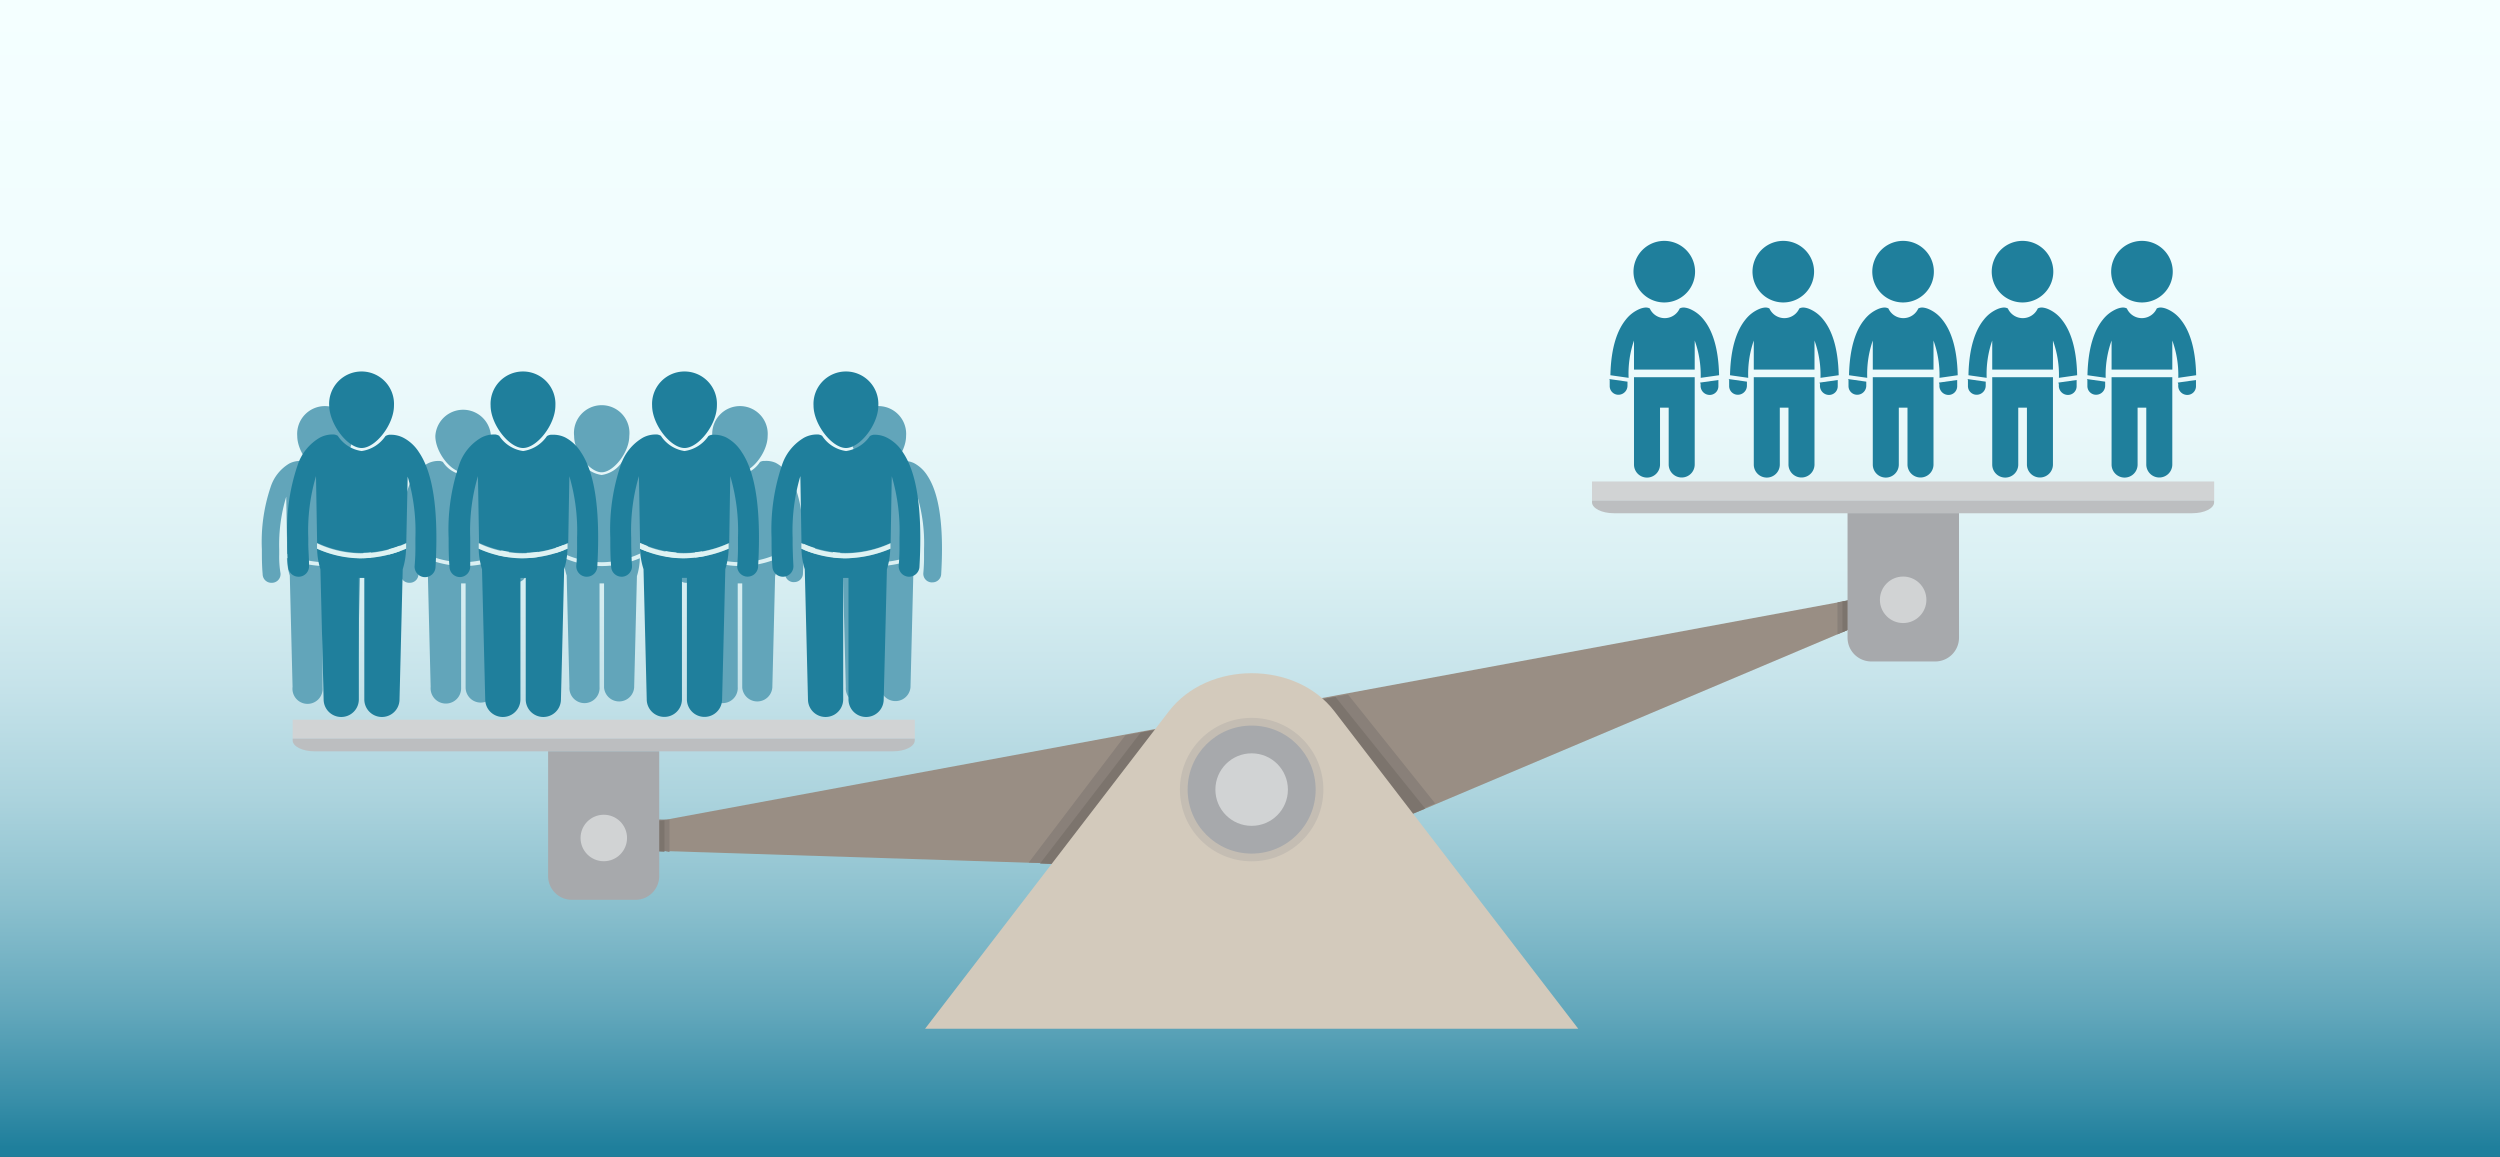
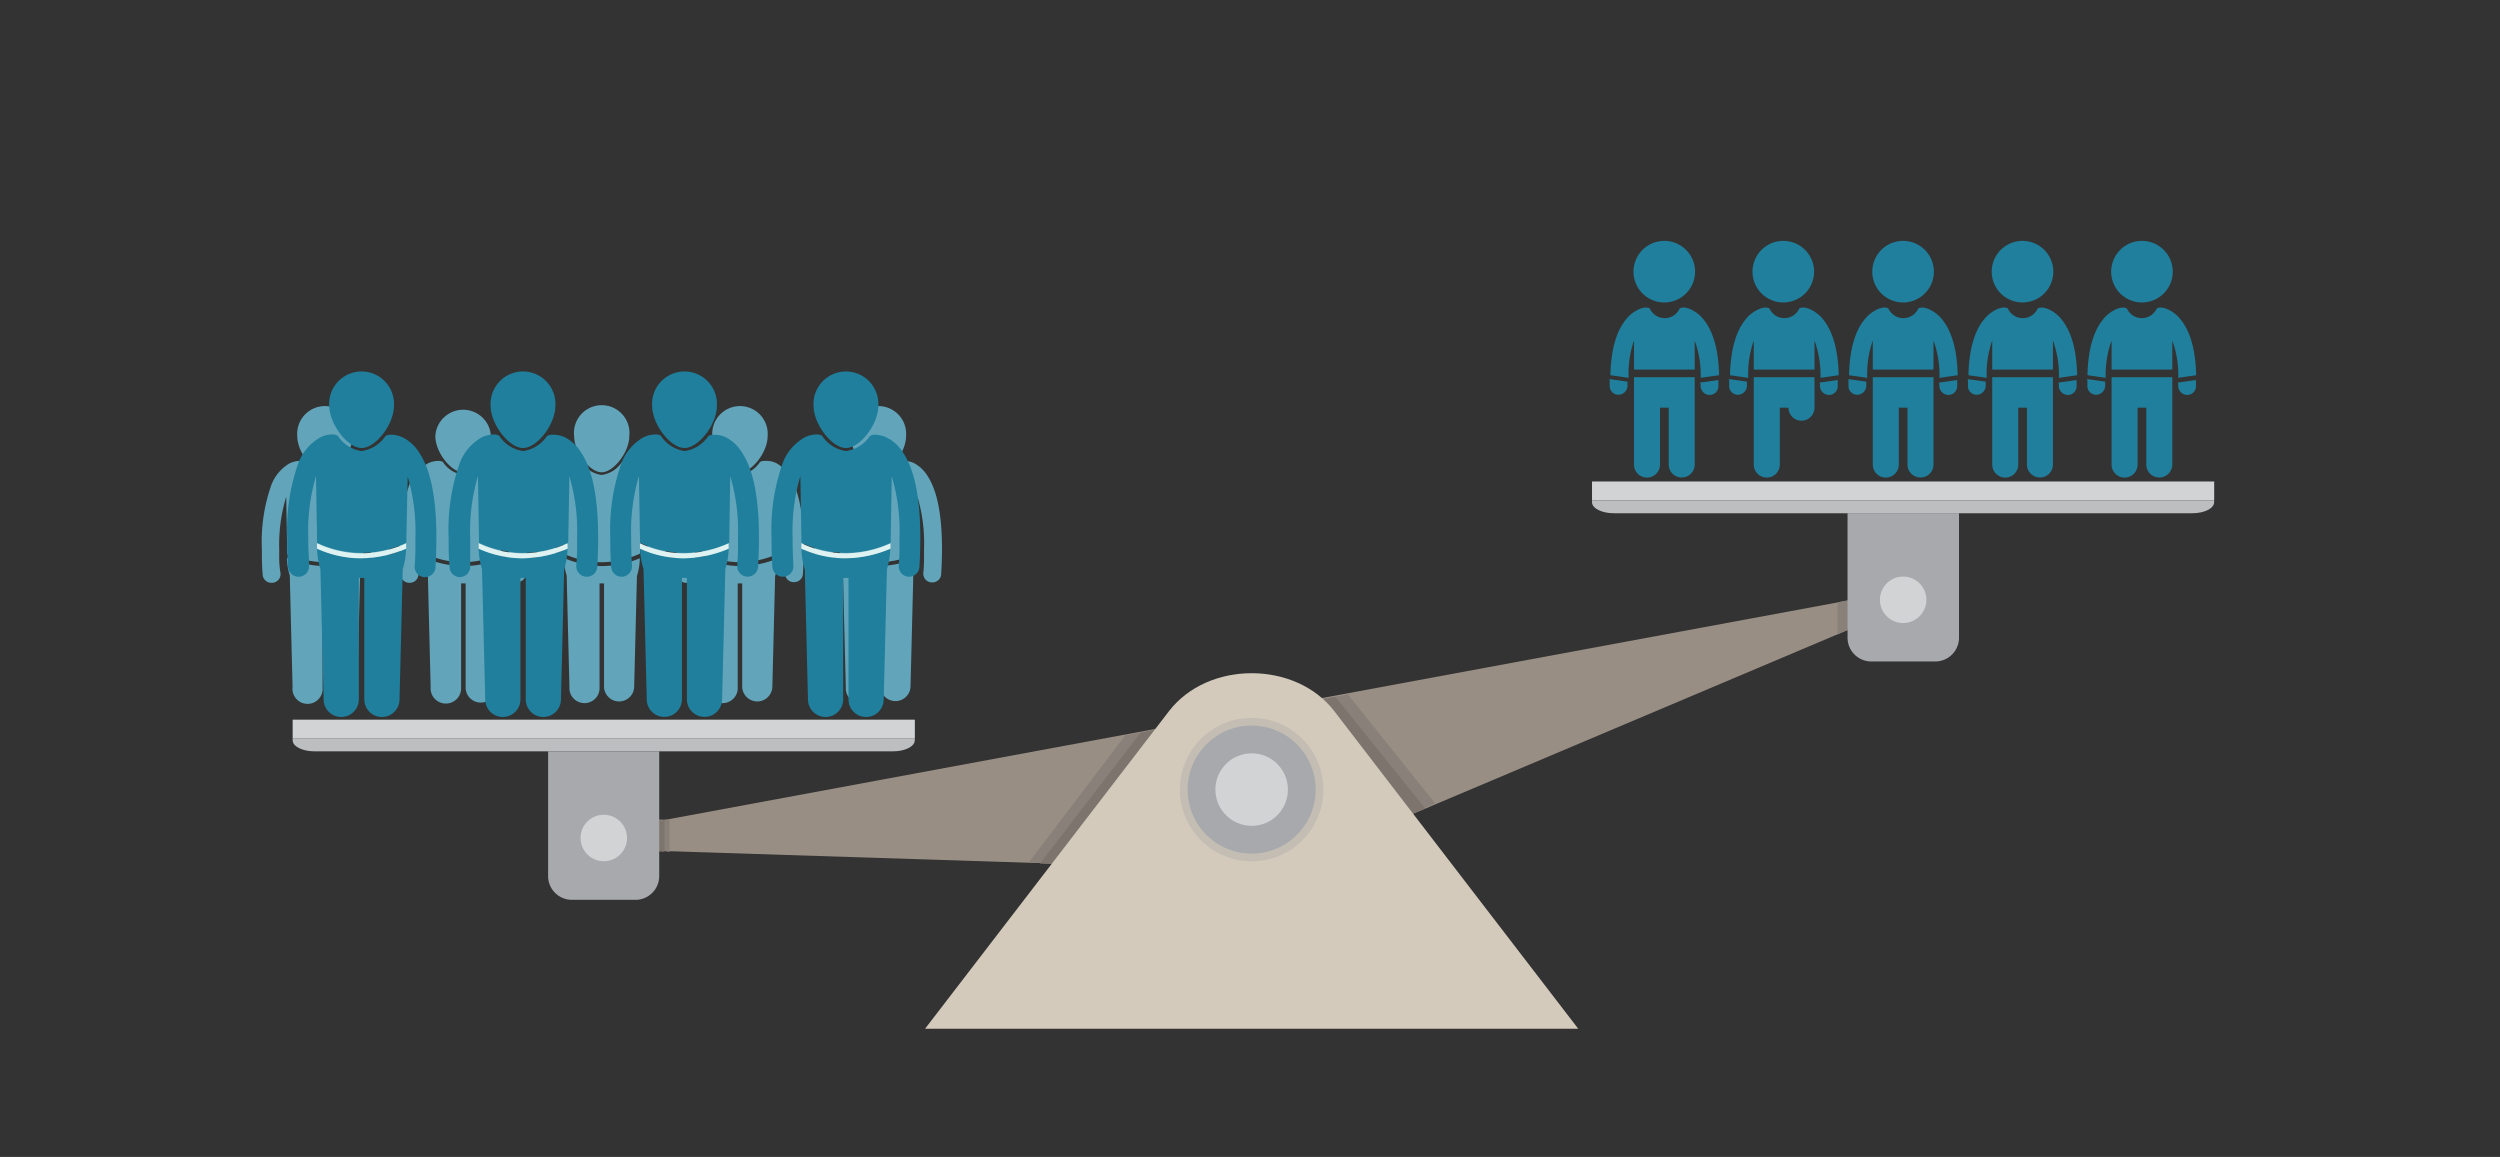
<svg xmlns="http://www.w3.org/2000/svg" viewBox="0 0 288.22 133.38">
  <rect x="0" y="0" width="288.22" height="133.38" fill="#333333" stroke="none" />
  <defs>
    <style>.cls-1{fill:url(#linear-gradient);}.cls-2{fill:#998e84;}.cls-3{fill:#898079;}.cls-4{fill:#7c746d;}.cls-5{fill:#d3cabc;}.cls-6{fill:#c4bdb3;}.cls-7{fill:#a7a9ac;}.cls-8{fill:#d1d3d4;}.cls-9{fill:#bcbec0;}.cls-10{fill:#62a5ba;}.cls-11{fill:#1f7f9c;}.cls-12{fill:#def2f2;}</style>
    <linearGradient id="linear-gradient" x1="-57.8" y1="923.84" x2="-57.8" y2="732.88" gradientTransform="matrix(1.33, 0, 0, -0.7, 220.99, 645.29)" gradientUnits="userSpaceOnUse">
      <stop offset="0" stop-color="#f4ffff" />
      <stop offset="0.23" stop-color="#f1fdfe" />
      <stop offset="0.38" stop-color="#e9f8fa" />
      <stop offset="0.5" stop-color="#daf0f3" />
      <stop offset="0.6" stop-color="#c6e3ea" />
      <stop offset="0.7" stop-color="#abd3dd" />
      <stop offset="0.79" stop-color="#8bc0ce" />
      <stop offset="0.88" stop-color="#64a8bc" />
      <stop offset="0.96" stop-color="#388ea8" />
      <stop offset="1" stop-color="#1f7f9c" />
    </linearGradient>
  </defs>
  <title>Aging_Graphic_State_B</title>
  <g id="Layer_2" data-name="Layer 2">
    <g id="Layer_1-2" data-name="Layer 1">
      <g id="Layer_1-2-2" data-name="Layer 1-2">
-         <rect class="cls-1" width="288.22" height="133.38" />
-       </g>
+         </g>
      <polygon class="cls-2" points="75.75 94.69 75.75 98.09 147.37 100.39 213.59 72.39 213.59 69.13 75.75 94.69" />
      <path class="cls-3" d="M118.6,99.44l28.14,1.1,18.72-7.91L155.4,80.06l-25.66,4.71Z" />
      <polygon class="cls-4" points="119.9 99.56 146.45 100.53 164.31 93.22 153.95 80.33 131.51 84.45 119.9 99.56" />
      <path class="cls-5" d="M153.84,82l28.11,36.6h-75.3L134.76,82C139.25,76.15,149.36,76.15,153.84,82Z" />
      <circle class="cls-6" cx="144.3" cy="91.03" r="8.27" />
      <circle class="cls-7" cx="144.3" cy="91.03" r="7.38" />
      <circle class="cls-8" cx="144.3" cy="91.03" r="4.18" />
      <rect class="cls-8" x="33.74" y="82.97" width="71.73" height="2.19" />
      <rect class="cls-8" x="183.54" y="55.51" width="71.73" height="2.19" />
      <path class="cls-9" d="M183.54,57.7v.21c0,.69,1.13,1.26,2.51,1.26h66.7c1.39,0,2.51-.56,2.51-1.26V57.7Z" />
      <path class="cls-9" d="M33.74,85.16v.2c0,.69,1.13,1.26,2.51,1.26h66.7c1.39,0,2.51-.56,2.51-1.26v-.2Z" />
      <polygon class="cls-3" points="77.18 94.5 69.61 94.39 70.24 96.69 77.18 98.23 77.18 94.5" />
      <polygon class="cls-3" points="211.84 73.14 220.05 69.5 219.29 68 211.84 69.44 211.84 73.14" />
      <polygon class="cls-4" points="76.61 94.58 69.61 95.48 70.2 97.88 76.61 98.2 76.61 94.58" />
-       <polygon class="cls-4" points="220.05 69.5 219.41 68.08 212.41 69.34 212.41 72.89 220.05 69.5" />
      <path class="cls-7" d="M63.19,86.62V101a2.74,2.74,0,0,0,2.74,2.74h7.36A2.74,2.74,0,0,0,76,101V86.62Z" />
      <path class="cls-7" d="M213,59.16V73.52a2.74,2.74,0,0,0,2.74,2.74h7.37a2.74,2.74,0,0,0,2.74-2.74h0V59.16Z" />
      <circle class="cls-8" cx="69.61" cy="96.61" r="2.68" />
      <circle class="cls-8" cx="219.41" cy="69.15" r="2.68" />
      <path class="cls-10" d="M37.46,65.26a11.26,11.26,0,0,1-4.38-.94v.11a7.35,7.35,0,0,0,.33,1.92c.15,6.16.32,12.84.32,12.84a1.74,1.74,0,1,0,3.46.07v-12h.52v12a1.74,1.74,0,0,0,3.48,0s.17-6.68.32-12.84a7.36,7.36,0,0,0,.33-1.92v-.14A11.26,11.26,0,0,1,37.46,65.26Z" />
      <path class="cls-10" d="M40.38,53.14h-.19a1,1,0,0,0-.38.12,3.37,3.37,0,0,1-2.35,1.5,3.37,3.37,0,0,1-2.35-1.5,1,1,0,0,0-.38-.12h-.19a2.68,2.68,0,0,0-1.19.3,4.9,4.9,0,0,0-2.16,2.74,19.71,19.71,0,0,0-1,7.15c0,.87,0,1.83.09,2.86a1,1,0,0,0,1,1h.06a1,1,0,0,0,1-1.1,11.22,11.22,0,0,1-.15-2.15v-.6A19,19,0,0,1,33,57.26l.11,6.58.6.25a10.65,10.65,0,0,0,3.8.73,10.83,10.83,0,0,0,4.39-1L42,57.26a19,19,0,0,1,.76,6.07v.6a20.14,20.14,0,0,1-.08,2.14,1,1,0,0,0,.89,1.09h.17a1,1,0,0,0,1-1c.06-1,.09-2,.09-2.86,0-4.51-.73-7-1.69-8.45a4.07,4.07,0,0,0-1.54-1.44A2.68,2.68,0,0,0,40.38,53.14Z" />
      <path class="cls-10" d="M37.46,54.45c1.37,0,3.19-2.31,3.19-4.18a3.2,3.2,0,1,0-6.38,0C34.27,52.14,36.09,54.45,37.46,54.45Z" />
      <path class="cls-10" d="M53.41,65.26A11.26,11.26,0,0,1,49,64.32v.11a7.35,7.35,0,0,0,.33,1.92c.15,6.16.32,12.84.32,12.84a1.76,1.76,0,1,0,3.51.07v-12h.52v12a1.74,1.74,0,0,0,3.48,0s.17-6.68.32-12.84a7.36,7.36,0,0,0,.33-1.92v-.14A11.26,11.26,0,0,1,53.41,65.26Z" />
      <path class="cls-10" d="M56.33,53.14h-.14a1,1,0,0,0-.38.12,3.37,3.37,0,0,1-2.35,1.5,3.37,3.37,0,0,1-2.4-1.5,1,1,0,0,0-.38-.12h-.19a2.68,2.68,0,0,0-1.19.3,4.9,4.9,0,0,0-2.21,2.74,19.71,19.71,0,0,0-1,7.15c0,.87,0,1.83.09,2.86a1,1,0,0,0,1,1h.06a1,1,0,0,0,1-1.1c-.05-.83-.05-1.49-.05-2.15v-.6a19,19,0,0,1,.72-6.08L49,63.84l.6.25a10.65,10.65,0,0,0,3.8.73,10.83,10.83,0,0,0,4.39-1l.11-6.56a19,19,0,0,1,.76,6.07v0q0,.27,0,.55a20.14,20.14,0,0,1-.08,2.14,1,1,0,0,0,.89,1.09h.17a1,1,0,0,0,1-1c.06-1,.09-2,.09-2.86,0-4.51-.73-7-1.69-8.45a4.07,4.07,0,0,0-1.54-1.44A2.68,2.68,0,0,0,56.33,53.14Z" />
      <path class="cls-10" d="M53.41,54.45c1.37,0,3.19-2.31,3.19-4.18a3.21,3.21,0,0,0-6.41,0h0C50.19,52.14,52,54.45,53.41,54.45Z" />
      <path class="cls-10" d="M69.36,65.26A11.26,11.26,0,0,1,65,64.32v.11a7.35,7.35,0,0,0,.33,1.92c.15,6.16.32,12.84.32,12.84a1.74,1.74,0,1,0,3.47,0V67.26h.52v12a1.74,1.74,0,0,0,3.47,0s.17-6.68.32-12.84a7.36,7.36,0,0,0,.33-1.92v-.14A11.26,11.26,0,0,1,69.36,65.26Z" />
      <path class="cls-10" d="M72.28,53.14h-.19a1,1,0,0,0-.38.12,3.37,3.37,0,0,1-2.35,1.5A3.37,3.37,0,0,1,67,53.26a1,1,0,0,0-.38-.12h-.19a2.68,2.68,0,0,0-1.19.3A4.9,4.9,0,0,0,63,56.18a19.71,19.71,0,0,0-1,7.15c0,.87,0,1.83.09,2.86a1,1,0,0,0,1,1h.06a1,1,0,0,0,1-1.1c0-.76-.07-1.47-.08-2.14v-.6a19,19,0,0,1,.75-6.09L65,63.84l.6.25a10.65,10.65,0,0,0,3.8.73,10.83,10.83,0,0,0,4.39-1l.11-6.56a19,19,0,0,1,.76,6.07v.6a20.14,20.14,0,0,1-.08,2.14,1,1,0,0,0,.89,1.09h.17a1,1,0,0,0,1-1c.06-1,.09-2,.09-2.86,0-4.51-.73-7-1.69-8.45a4.07,4.07,0,0,0-1.54-1.44A2.68,2.68,0,0,0,72.28,53.14Z" />
      <path class="cls-10" d="M69.36,54.45c1.37,0,3.19-2.31,3.19-4.18a3.2,3.2,0,1,0-6.36,0C66.19,52.14,68,54.45,69.36,54.45Z" />
      <path class="cls-10" d="M85.31,65.26a11.26,11.26,0,0,1-4.38-.94v.11a7.35,7.35,0,0,0,.33,1.92c.15,6.16.32,12.84.32,12.84a1.74,1.74,0,1,0,3.47,0V67.26h.52v12a1.74,1.74,0,0,0,3.47,0s.17-6.68.32-12.84a7.36,7.36,0,0,0,.33-1.92v-.14A11.26,11.26,0,0,1,85.31,65.26Z" />
      <path class="cls-10" d="M88.19,53.14H88a1,1,0,0,0-.38.12,3.37,3.37,0,0,1-2.35,1.5A3.37,3.37,0,0,1,83,53.26a1,1,0,0,0-.38-.12h-.19a2.68,2.68,0,0,0-1.19.3A4.9,4.9,0,0,0,79,56.18a19.71,19.71,0,0,0-1,7.15c0,.87,0,1.83.09,2.86a1,1,0,0,0,1,1h.11a1,1,0,0,0,1-1.1c0-.76-.07-1.47-.08-2.14v-.6a19,19,0,0,1,.7-6.09l.11,6.58.6.25a10.65,10.65,0,0,0,3.8.73,10.83,10.83,0,0,0,4.39-1l.11-6.56a19,19,0,0,1,.76,6.07v0q0,.27,0,.55a20.14,20.14,0,0,1-.08,2.14,1,1,0,0,0,.89,1.09h.17a1,1,0,0,0,1-1c.06-1,.09-2,.09-2.86,0-4.51-.73-7-1.69-8.45a4.07,4.07,0,0,0-1.54-1.44A2.68,2.68,0,0,0,88.19,53.14Z" />
      <path class="cls-10" d="M85.31,54.45c1.37,0,3.19-2.31,3.19-4.18a3.2,3.2,0,1,0-6.38,0C82.12,52.14,83.94,54.45,85.31,54.45Z" />
      <path class="cls-10" d="M101.27,65.26a11.26,11.26,0,0,1-4.38-.94v.11a7.35,7.35,0,0,0,.3,1.95c.15,6.16.32,12.84.32,12.84a1.74,1.74,0,1,0,3.47,0v-12h.52v12a1.74,1.74,0,0,0,3.47,0s.17-6.68.32-12.84a7.36,7.36,0,0,0,.33-1.92v-.14A11.26,11.26,0,0,1,101.27,65.26Z" />
      <path class="cls-10" d="M104.19,53.14H104a1,1,0,0,0-.38.12,2.59,2.59,0,0,1-4.7,0,1,1,0,0,0-.38-.12h-.19a2.68,2.68,0,0,0-1.19.3,4.9,4.9,0,0,0-2.21,2.74,19.71,19.71,0,0,0-1,7.15c0,.87,0,1.83.09,2.86a1,1,0,0,0,1,1h.06a1,1,0,0,0,1-1.1c0-.76-.07-1.47-.08-2.14v-.6a19,19,0,0,1,.74-6.09l.11,6.58.6.25a10.65,10.65,0,0,0,3.8.73,10.83,10.83,0,0,0,4.39-1l.11-6.58a19,19,0,0,1,.76,6.07v.6a20.14,20.14,0,0,1-.08,2.14,1,1,0,0,0,.89,1.09h.17a1,1,0,0,0,1-1c.06-1,.09-2,.09-2.86,0-4.51-.73-7-1.69-8.45a4.07,4.07,0,0,0-1.54-1.44A2.68,2.68,0,0,0,104.19,53.14Z" />
      <path class="cls-10" d="M101.27,54.45c1.37,0,3.19-2.31,3.19-4.18a3.2,3.2,0,1,0-6.38,0C98.08,52.14,99.89,54.45,101.27,54.45Z" />
      <path class="cls-11" d="M41.69,64.35a13.18,13.18,0,0,1-5.13-1.09v.13a8.61,8.61,0,0,0,.38,2.24c.18,7.21.37,15,.37,15a2,2,0,0,0,4.06,0v-14H42v14a2,2,0,0,0,4.06,0s.2-7.81.37-15a8.61,8.61,0,0,0,.38-2.24v-.13A13.17,13.17,0,0,1,41.69,64.35Z" />
      <path class="cls-11" d="M45.1,50.12h-.22a1.21,1.21,0,0,0-.44.15A4,4,0,0,1,41.69,52a3.94,3.94,0,0,1-2.75-1.76,1.21,1.21,0,0,0-.44-.15h-.22a3.13,3.13,0,0,0-1.4.36,5.74,5.74,0,0,0-2.58,3.21A23.06,23.06,0,0,0,33.11,62c0,1,0,2.14.1,3.35a1.21,1.21,0,0,0,1.21,1.14h.07a1.21,1.21,0,0,0,1.14-1.27c0-.89-.08-1.72-.09-2.5V62a22.23,22.23,0,0,1,.89-7.11l.13,7.7.7.29a12.46,12.46,0,0,0,4.44.86,12.67,12.67,0,0,0,5.14-1.15L47,54.95a22.26,22.26,0,0,1,.89,7.1v.71a24.25,24.25,0,0,1-.09,2.5,1.21,1.21,0,0,0,1.14,1.28H49a1.21,1.21,0,0,0,1.21-1.15c.07-1.21.1-2.33.1-3.35,0-5.28-.85-8.18-2-9.89a4.76,4.76,0,0,0-1.8-1.68A3.14,3.14,0,0,0,45.1,50.12Z" />
      <path class="cls-11" d="M41.69,51.65c1.61,0,3.73-2.7,3.73-4.89a3.74,3.74,0,1,0-7.47,0C38,48.95,40.08,51.65,41.69,51.65Z" />
      <path class="cls-11" d="M60.3,64.35a13.18,13.18,0,0,1-5.11-1.09v.13a8.61,8.61,0,0,0,.38,2.24c.18,7.21.37,15,.37,15a2,2,0,0,0,4.06,0v-14h.61v14a2,2,0,0,0,4.06,0s.2-7.81.37-15a8.61,8.61,0,0,0,.38-2.24v-.13A13.17,13.17,0,0,1,60.3,64.35Z" />
      <path class="cls-11" d="M63.72,50.12H63.5a1.21,1.21,0,0,0-.44.15A4,4,0,0,1,60.31,52a3.94,3.94,0,0,1-2.76-1.76,1.21,1.21,0,0,0-.44-.15h-.22a3.13,3.13,0,0,0-1.4.36,5.74,5.74,0,0,0-2.58,3.21A23.06,23.06,0,0,0,51.72,62c0,1,0,2.14.1,3.35A1.21,1.21,0,0,0,53,66.53h.07a1.21,1.21,0,0,0,1.14-1.27c0-.9,0-1.73,0-2.51V62a22.23,22.23,0,0,1,.89-7.11l.13,7.7.7.29a12.46,12.46,0,0,0,4.44.86,12.67,12.67,0,0,0,5.14-1.15l.13-7.69a22.26,22.26,0,0,1,.89,7.1v.71a24.25,24.25,0,0,1-.09,2.5,1.21,1.21,0,0,0,1.14,1.28h.07a1.21,1.21,0,0,0,1.21-1.14c.07-1.21.1-2.33.1-3.35,0-5.28-.85-8.18-2-9.89a4.76,4.76,0,0,0-1.8-1.68A3.14,3.14,0,0,0,63.72,50.12Z" />
      <path class="cls-11" d="M60.3,51.65c1.61,0,3.73-2.7,3.73-4.89a3.74,3.74,0,1,0-7.47,0C56.57,48.95,58.7,51.65,60.3,51.65Z" />
      <path class="cls-11" d="M78.92,64.35a13.18,13.18,0,0,1-5.13-1.09v.13a8.61,8.61,0,0,0,.4,2.23c.18,7.21.37,15,.37,15a2,2,0,0,0,4.06,0v-14h.57v14a2,2,0,0,0,4.06,0s.2-7.81.37-15A8.61,8.61,0,0,0,84,63.38v-.12A13.17,13.17,0,0,1,78.92,64.35Z" />
      <path class="cls-11" d="M82.33,50.12h-.22a1.21,1.21,0,0,0-.44.15A4,4,0,0,1,78.92,52a3.94,3.94,0,0,1-2.73-1.76,1.21,1.21,0,0,0-.44-.15h-.22a3.13,3.13,0,0,0-1.4.36,5.74,5.74,0,0,0-2.58,3.21A23.06,23.06,0,0,0,70.36,62c0,1,0,2.14.1,3.35a1.21,1.21,0,0,0,1.21,1.14h.07a1.21,1.21,0,0,0,1.12-1.27c-.05-.89-.08-1.72-.09-2.5V62a22.23,22.23,0,0,1,.89-7.11l.13,7.7.7.29a12.46,12.46,0,0,0,4.44.86,12.67,12.67,0,0,0,5.14-1.15l.12-7.7a22.26,22.26,0,0,1,.89,7.1v.71a24.25,24.25,0,0,1-.09,2.5,1.21,1.21,0,0,0,1.14,1.28h.06a1.21,1.21,0,0,0,1.21-1.14c.07-1.21.1-2.33.1-3.35,0-5.28-.85-8.18-2-9.89a4.76,4.76,0,0,0-1.8-1.68A3.14,3.14,0,0,0,82.33,50.12Z" />
      <path class="cls-11" d="M78.92,51.65c1.61,0,3.73-2.7,3.73-4.89a3.74,3.74,0,1,0-7.47,0C75.19,48.95,77.31,51.65,78.92,51.65Z" />
      <path class="cls-11" d="M97.53,64.35a13.18,13.18,0,0,1-5.13-1.09v.13a8.61,8.61,0,0,0,.38,2.24c.18,7.21.37,15,.37,15a2,2,0,1,0,4.06,0v-14h.61v14a2,2,0,1,0,4.06,0s.2-7.81.37-15a8.61,8.61,0,0,0,.38-2.24v-.13A13.17,13.17,0,0,1,97.53,64.35Z" />
      <path class="cls-11" d="M100.95,50.12h-.22a1.21,1.21,0,0,0-.44.15A4,4,0,0,1,97.54,52a3.94,3.94,0,0,1-2.76-1.76,1.21,1.21,0,0,0-.44-.15h-.22a3.13,3.13,0,0,0-1.4.36,5.74,5.74,0,0,0-2.58,3.21A23.06,23.06,0,0,0,88.95,62c0,1,0,2.14.1,3.35a1.21,1.21,0,0,0,1.21,1.14h.07a1.21,1.21,0,0,0,1.14-1.27c-.05-.89-.08-1.72-.09-2.5V62a22.23,22.23,0,0,1,.89-7.11l.13,7.7.7.29a12.46,12.46,0,0,0,4.44.86,12.67,12.67,0,0,0,5.14-1.15l.13-7.69a22.26,22.26,0,0,1,.89,7.1v.06q0,.32,0,.65a24.25,24.25,0,0,1-.09,2.5,1.21,1.21,0,0,0,1.14,1.28h.07A1.21,1.21,0,0,0,106,65.4c.07-1.21.1-2.33.1-3.35,0-5.28-.85-8.18-2-9.89a4.76,4.76,0,0,0-1.8-1.68A3.14,3.14,0,0,0,100.95,50.12Z" />
      <path class="cls-11" d="M97.53,51.65c1.61,0,3.73-2.7,3.73-4.89a3.74,3.74,0,1,0-7.47,0C93.8,48.95,95.93,51.65,97.53,51.65Z" />
      <path class="cls-11" d="M188.38,43.49V53.56a1.5,1.5,0,1,0,3,0V47h1v6.55a1.5,1.5,0,1,0,3,0V43.49Z" />
      <path class="cls-11" d="M185.58,43.79v.72a1,1,0,0,0,1.05,1h0a1.05,1.05,0,0,0,1-1.08V44l-2.11-.3Z" />
      <path class="cls-11" d="M188.38,39.26v3.35h7V39.26a11.69,11.69,0,0,1,.69,4.3l2.12-.3c-.07-3.3-.84-5.24-1.76-6.39a4,4,0,0,0-1.59-1.24h0a2.31,2.31,0,0,0-.63-.17,1,1,0,0,0-.56.1,1.89,1.89,0,0,1-3.45,0,1,1,0,0,0-.56-.1h0a2.31,2.31,0,0,0-.63.17h0a4,4,0,0,0-1.59,1.24c-.92,1.15-1.69,3.09-1.76,6.39l2.1.3A11.69,11.69,0,0,1,188.38,39.26Z" />
      <path class="cls-11" d="M196.06,44.45a1.05,1.05,0,0,0,1,1.08h0a1,1,0,0,0,1.05-1v-.72h0l-2.11.3A.61.61,0,0,1,196.06,44.45Z" />
      <path class="cls-11" d="M193.47,34.49a3.55,3.55,0,1,0-1.6.38A3.55,3.55,0,0,0,193.47,34.49Z" />
-       <path class="cls-11" d="M202.19,43.49V53.56a1.5,1.5,0,0,0,3,0V47h1v6.55a1.5,1.5,0,0,0,3,0V43.49Z" />
+       <path class="cls-11" d="M202.19,43.49V53.56a1.5,1.5,0,0,0,3,0V47h1a1.5,1.5,0,0,0,3,0V43.49Z" />
      <path class="cls-11" d="M199.35,43.79q0,.35,0,.72a1,1,0,0,0,1.05,1h0a1.05,1.05,0,0,0,1-1.08V44l-2.11-.3Z" />
      <path class="cls-11" d="M202.19,39.26v3.35h7V39.26a11.69,11.69,0,0,1,.69,4.3l2.1-.3c-.07-3.3-.84-5.24-1.76-6.39a4,4,0,0,0-1.59-1.24h0a2.31,2.31,0,0,0-.63-.17,1,1,0,0,0-.56.1,1.89,1.89,0,0,1-3.45,0,1,1,0,0,0-.56-.1h0a2.31,2.31,0,0,0-.63.17h0a4,4,0,0,0-1.59,1.24c-.92,1.15-1.69,3.09-1.76,6.39l2.1.3A11.69,11.69,0,0,1,202.19,39.26Z" />
      <path class="cls-11" d="M209.82,44.45a1.05,1.05,0,0,0,1,1.08h0a1,1,0,0,0,1.05-1v-.72h0l-2.11.3A.48.48,0,0,1,209.82,44.45Z" />
      <path class="cls-11" d="M207.19,34.49a3.55,3.55,0,1,0-1.6.38A3.55,3.55,0,0,0,207.19,34.49Z" />
      <path class="cls-11" d="M215.91,43.49V53.56a1.5,1.5,0,0,0,3,0V47h1v6.55a1.5,1.5,0,0,0,3,0V43.49Z" />
      <path class="cls-11" d="M213.11,43.79v.72a1,1,0,0,0,1.05,1h0a1.05,1.05,0,0,0,1-1.08V44l-2.11-.3Z" />
      <path class="cls-11" d="M215.91,39.26v3.35h7V39.26a11.69,11.69,0,0,1,.69,4.3l2.1-.3c-.07-3.3-.84-5.24-1.76-6.39a4,4,0,0,0-1.59-1.24h0a2.31,2.31,0,0,0-.63-.17,1,1,0,0,0-.56.1,1.89,1.89,0,0,1-3.45,0,1,1,0,0,0-.56-.1h0a2.31,2.31,0,0,0-.63.17h0a4,4,0,0,0-1.59,1.24C214,38,213.24,40,213.17,43.26l2.1.3A11.69,11.69,0,0,1,215.91,39.26Z" />
      <path class="cls-11" d="M223.59,44.45a1.05,1.05,0,0,0,1,1.08h0a1,1,0,0,0,1.05-1v-.72h0l-2.11.3A.61.61,0,0,1,223.59,44.45Z" />
      <path class="cls-11" d="M221,34.49a3.55,3.55,0,1,0-1.6.38A3.55,3.55,0,0,0,221,34.49Z" />
      <path class="cls-11" d="M229.68,43.49V53.56a1.5,1.5,0,1,0,3,0V47h1v6.55a1.5,1.5,0,1,0,3,0V43.49Z" />
      <path class="cls-11" d="M226.88,43.79v.72a1,1,0,0,0,1.05,1h0a1.05,1.05,0,0,0,1-1.08V44l-2.11-.3Z" />
      <path class="cls-11" d="M229.68,39.26v3.35h7V39.26a11.69,11.69,0,0,1,.69,4.3l2.1-.3c-.07-3.3-.84-5.24-1.76-6.39a4,4,0,0,0-1.59-1.24h0a2.31,2.31,0,0,0-.63-.17,1,1,0,0,0-.56.1,1.89,1.89,0,0,1-3.45,0,1,1,0,0,0-.56-.1h0a2.31,2.31,0,0,0-.63.17h0a4,4,0,0,0-1.59,1.24C227.78,38,227,40,226.94,43.26l2.1.3A11.69,11.69,0,0,1,229.68,39.26Z" />
      <path class="cls-11" d="M237.36,44.45a1.05,1.05,0,0,0,1,1.08h0a1,1,0,0,0,1.05-1q0-.37,0-.72h0l-2.11.3A.61.61,0,0,1,237.36,44.45Z" />
      <path class="cls-11" d="M234.77,34.49a3.55,3.55,0,1,0-1.6.38A3.55,3.55,0,0,0,234.77,34.49Z" />
      <path class="cls-11" d="M243.44,43.49V53.56a1.5,1.5,0,0,0,3,0V47h1v6.55a1.5,1.5,0,0,0,3,0V43.49Z" />
      <path class="cls-11" d="M240.65,43.79v.72a1,1,0,0,0,1.05,1h0a1.05,1.05,0,0,0,1-1.08V44l-2.11-.3Z" />
      <path class="cls-11" d="M243.44,39.26v3.35h7V39.26a11.69,11.69,0,0,1,.69,4.3l2.06-.3c-.07-3.3-.84-5.24-1.76-6.39a4,4,0,0,0-1.59-1.24h0a2.31,2.31,0,0,0-.63-.17,1,1,0,0,0-.56.1,1.89,1.89,0,0,1-3.45,0,1,1,0,0,0-.56-.1h0a2.31,2.31,0,0,0-.63.17h0a4,4,0,0,0-1.59,1.24c-.92,1.15-1.69,3.09-1.76,6.39l2.1.3A11.69,11.69,0,0,1,243.44,39.26Z" />
      <path class="cls-11" d="M251.12,44.45a1.05,1.05,0,0,0,1,1.08h0a1,1,0,0,0,1.05-1v-.72h0l-2.11.3A.48.48,0,0,1,251.12,44.45Z" />
      <path class="cls-11" d="M248.54,34.49a3.55,3.55,0,1,0-1.6.38A3.55,3.55,0,0,0,248.54,34.49Z" />
      <path class="cls-12" d="M92.39,62.63v.63a12.38,12.38,0,0,0,5,1.11,13.75,13.75,0,0,0,5.27-1.11v-.62a12.68,12.68,0,0,1-5.23,1.15A11.84,11.84,0,0,1,92.39,62.63Z" />
      <path class="cls-12" d="M73.78,62.63v.63a12.38,12.38,0,0,0,5,1.11A13.75,13.75,0,0,0,84,63.26v-.62a12.68,12.68,0,0,1-5.23,1.15A11.84,11.84,0,0,1,73.78,62.63Z" />
      <path class="cls-12" d="M55.19,62.63v.63a12.38,12.38,0,0,0,5,1.11,13.75,13.75,0,0,0,5.24-1.11v-.62a12.68,12.68,0,0,1-5.24,1.15A11.84,11.84,0,0,1,55.19,62.63Z" />
      <path class="cls-12" d="M36.55,62.63v.63a12.38,12.38,0,0,0,5,1.11,13.75,13.75,0,0,0,5.27-1.11v-.62a12.68,12.68,0,0,1-5.23,1.15A11.84,11.84,0,0,1,36.55,62.63Z" />
    </g>
  </g>
</svg>